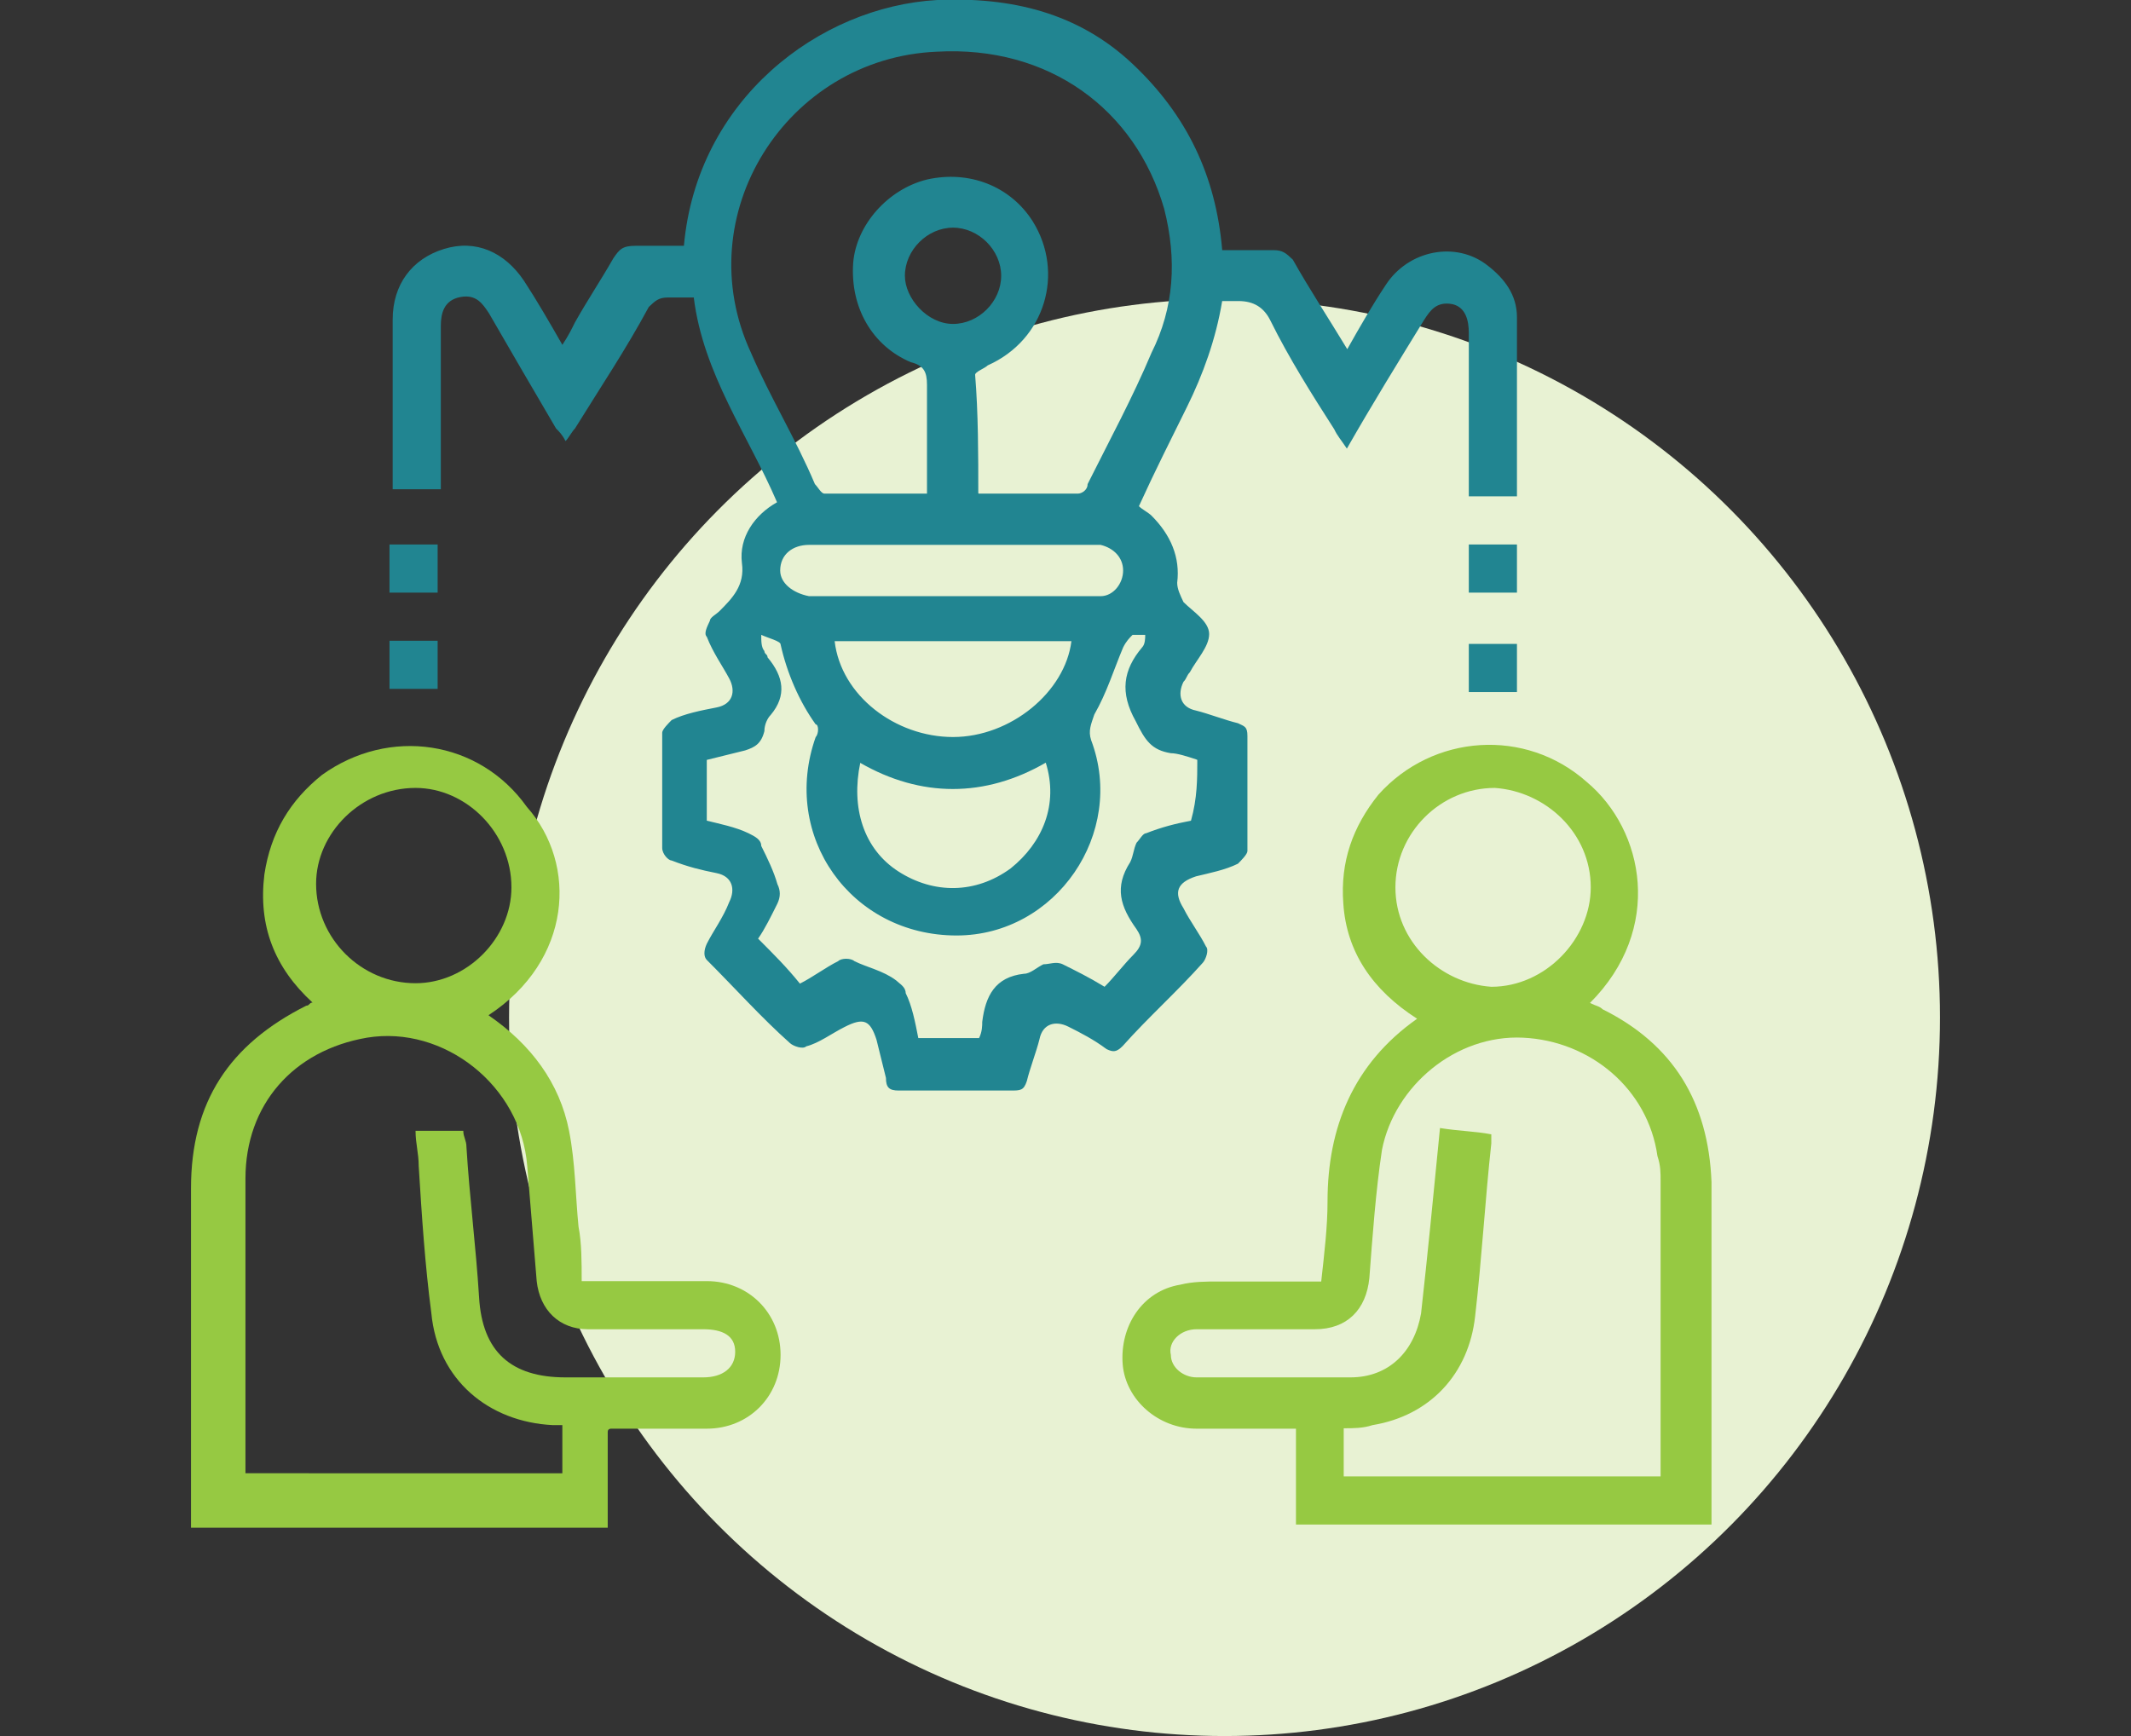
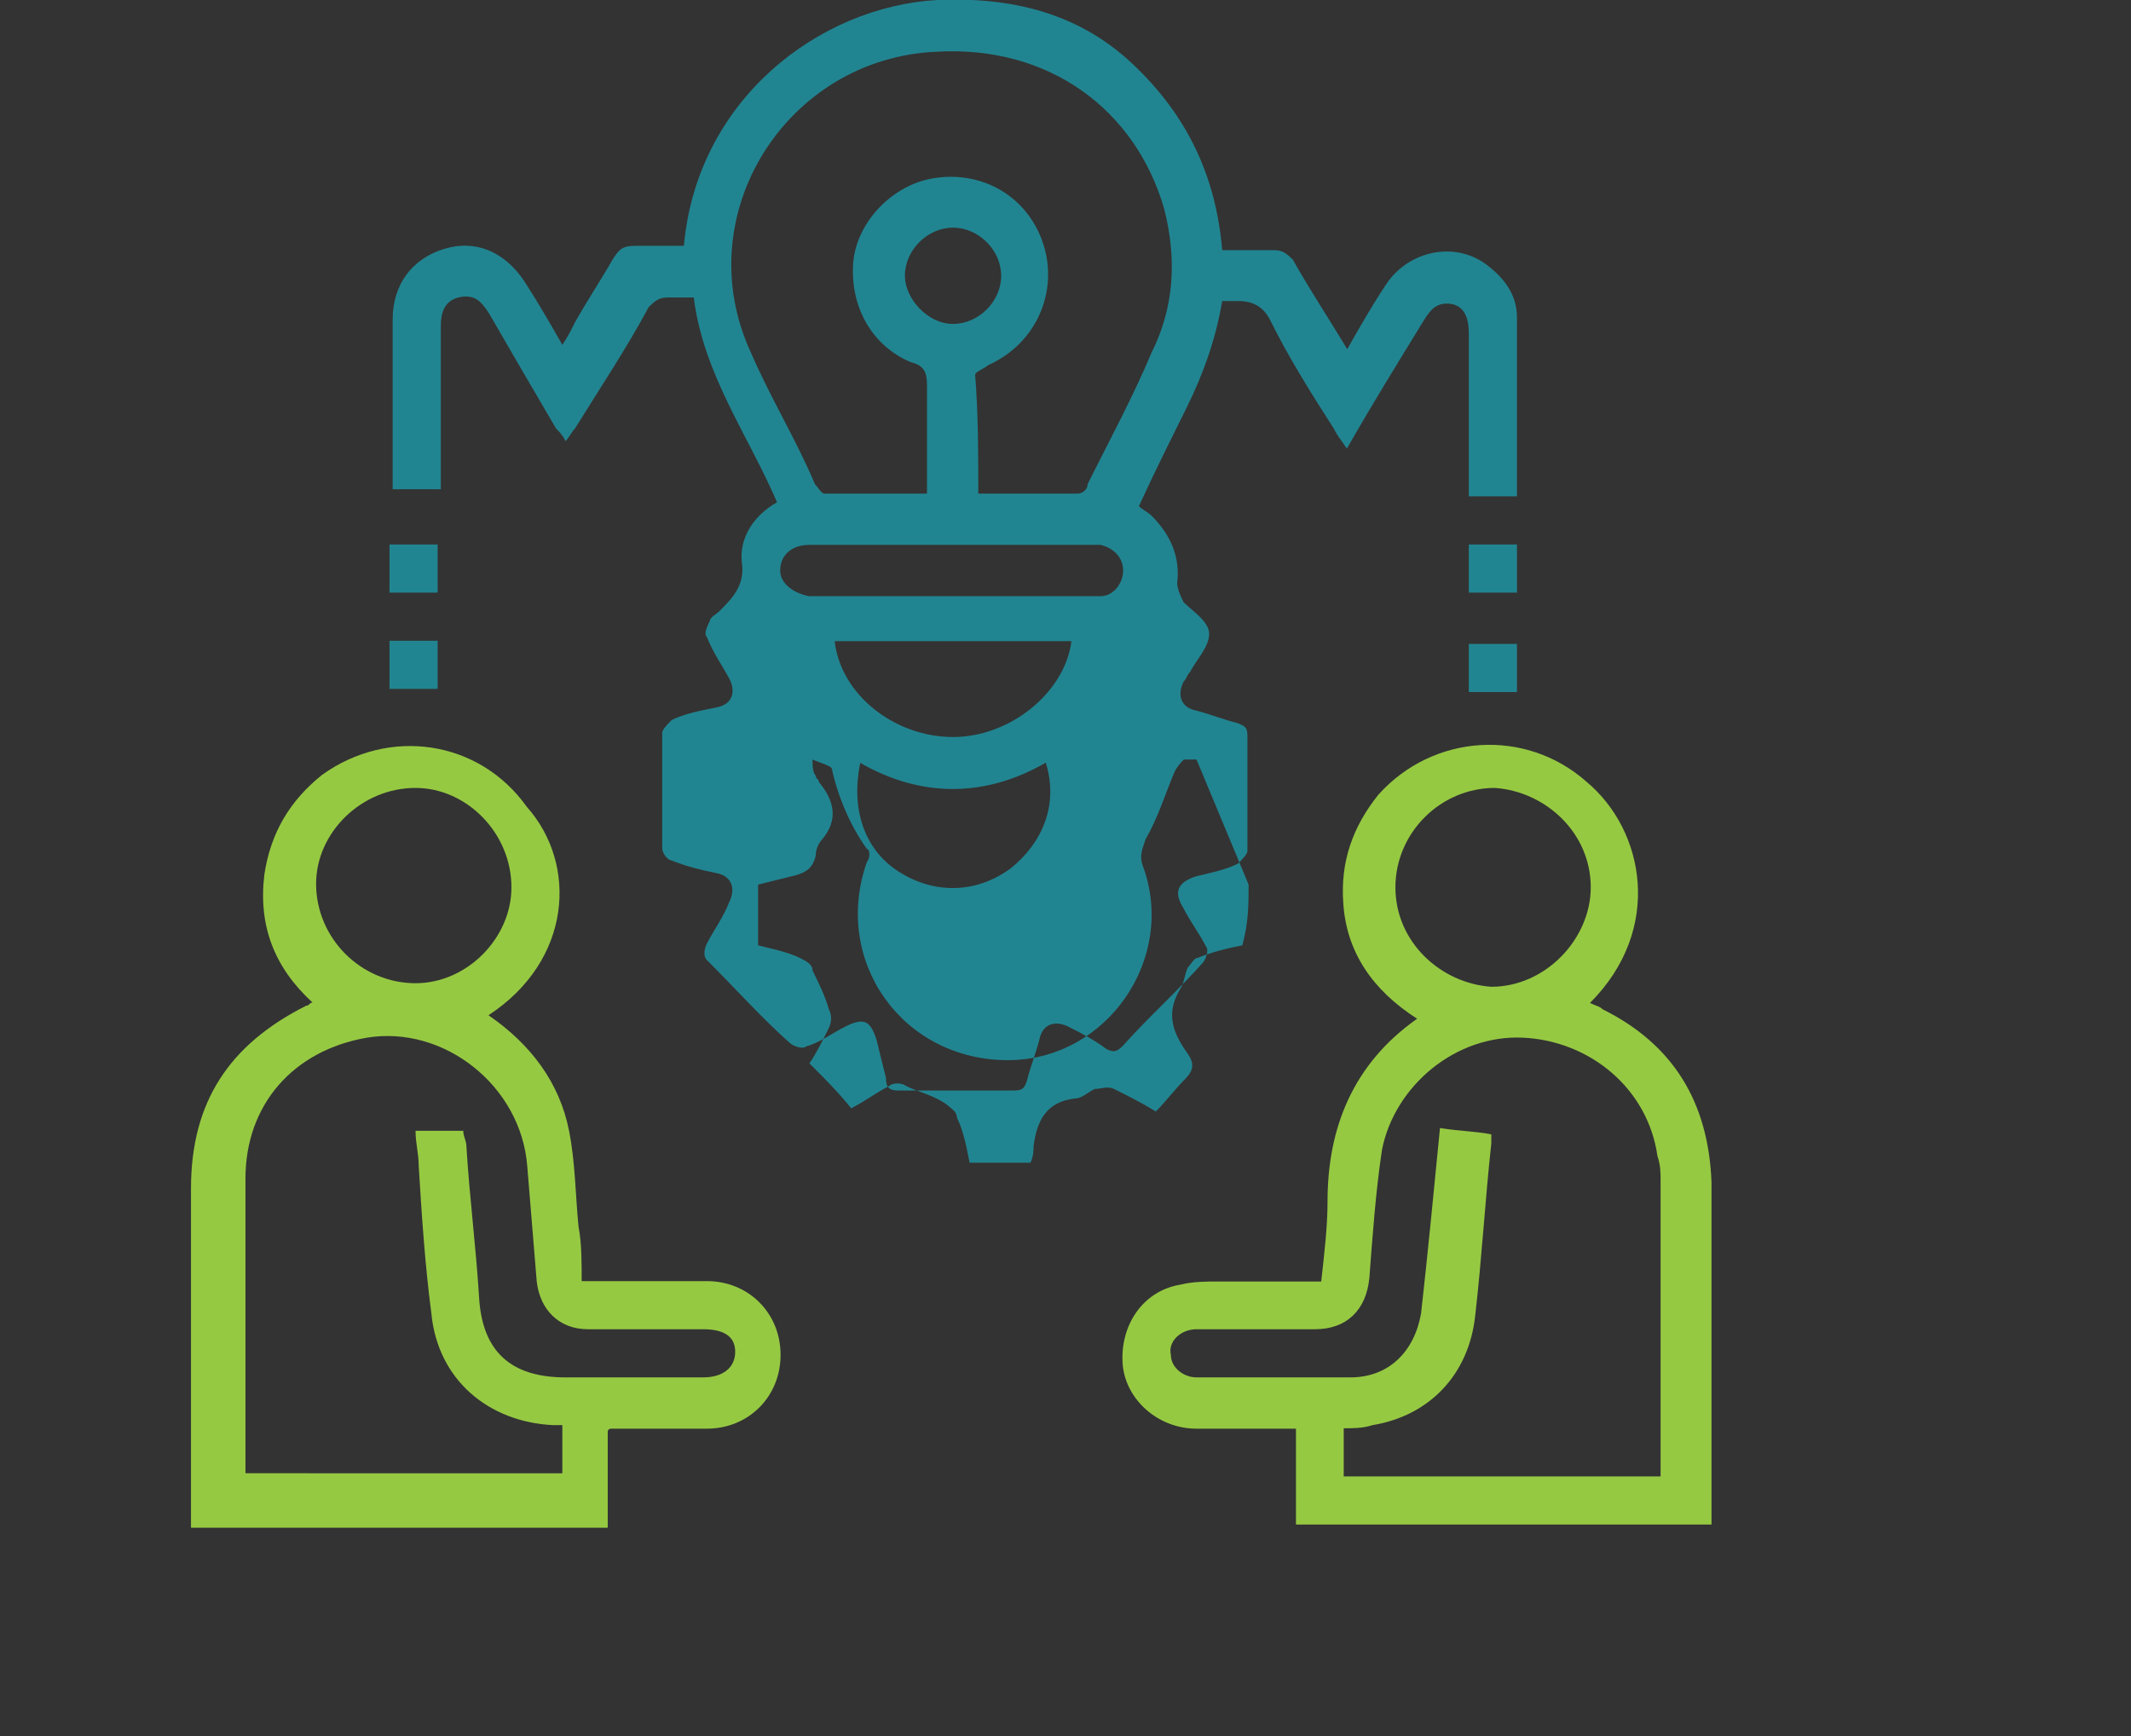
<svg xmlns="http://www.w3.org/2000/svg" id="Layer_1" viewBox="0 0 54 44">
  <rect x="0" y="0" width="54" height="44" fill="#333333" stroke="none" />
  <defs>
    <style>.cls-1{fill:#218591;}.cls-2{fill:#96c942;}.cls-3{fill:#e8f2d3;}</style>
  </defs>
-   <ellipse id="Ellipse_100-7" class="cls-3" cx="31.03" cy="25.79" rx="18.13" ry="18.21" />
  <g>
-     <path class="cls-1" d="M30.97,6.34h1.3c.24,0,.32,.08,.49,.24,.41,.73,.89,1.46,1.38,2.27,.32-.57,.65-1.14,.97-1.62,.57-.89,1.79-1.14,2.6-.49,.41,.32,.73,.73,.73,1.3v4.54h-1.22v-4.14c0-.32-.08-.65-.41-.73-.41-.08-.57,.16-.73,.41-.65,1.06-1.3,2.11-1.95,3.25-.16-.24-.24-.32-.32-.49-.57-.89-1.14-1.79-1.62-2.76-.16-.32-.41-.49-.81-.49h-.41c-.16,.97-.49,1.87-.89,2.68s-.81,1.62-1.22,2.52c.08,.08,.24,.16,.32,.24,.49,.49,.73,1.06,.65,1.7,0,.16,.08,.32,.16,.49,.24,.24,.65,.49,.65,.81s-.32,.65-.49,.97c-.08,.08-.08,.16-.16,.24-.16,.32-.08,.65,.32,.73,.32,.08,.73,.24,1.06,.32,.16,.08,.24,.08,.24,.32v2.92c0,.08-.16,.24-.24,.32-.32,.16-.73,.24-1.06,.32-.49,.16-.57,.41-.32,.81,.16,.32,.41,.65,.57,.97,.08,.08,0,.32-.08,.41-.65,.73-1.38,1.38-2.03,2.11-.16,.16-.24,.16-.41,.08-.32-.24-.65-.41-.97-.57-.32-.16-.65-.08-.73,.32-.08,.32-.24,.73-.32,1.06-.08,.24-.16,.24-.41,.24h-2.84c-.24,0-.32-.08-.32-.32-.08-.32-.16-.65-.24-.97-.16-.49-.32-.57-.81-.32-.32,.16-.65,.41-.97,.49-.08,.08-.32,0-.41-.08-.73-.65-1.38-1.38-2.11-2.11-.08-.08-.08-.24,0-.41,.16-.32,.41-.65,.57-1.06,.16-.32,.08-.65-.32-.73s-.73-.16-1.14-.32c-.08,0-.24-.16-.24-.32v-2.92c0-.08,.16-.24,.24-.32,.32-.16,.73-.24,1.14-.32s.49-.41,.32-.73-.41-.65-.57-1.06c-.08-.08,0-.24,.08-.41,0-.08,.16-.16,.24-.24,.32-.32,.65-.65,.57-1.22-.08-.65,.32-1.22,.89-1.54-.73-1.7-1.87-3.25-2.11-5.19h-.65c-.24,0-.32,.08-.49,.24-.57,1.06-1.22,2.03-1.87,3.08-.08,.08-.16,.24-.24,.32-.08-.16-.16-.24-.24-.32-.57-.97-1.14-1.95-1.7-2.92-.16-.24-.32-.49-.73-.41s-.49,.41-.49,.73v4.14h-1.22v-4.3c0-.89,.49-1.54,1.3-1.79s1.54,.08,2.03,.81c.32,.49,.65,1.06,.97,1.62,.16-.24,.24-.41,.32-.57,.32-.57,.65-1.06,.97-1.62,.16-.24,.24-.32,.57-.32h1.22C17.66,2.53,20.75,.17,23.75,0c1.87-.08,3.57,.32,4.95,1.62,1.38,1.3,2.11,2.84,2.27,4.71Zm-6.17,6.17h2.52c.08,0,.24-.08,.24-.24,.57-1.14,1.14-2.19,1.62-3.33,.57-1.14,.65-2.35,.32-3.65-.73-2.52-2.92-4.14-5.76-3.98-3.81,.16-6.33,4.14-4.71,7.63,.49,1.14,1.14,2.19,1.62,3.33,.08,.08,.16,.24,.24,.24h2.6v-2.76c0-.32-.08-.49-.41-.57-.97-.41-1.54-1.38-1.46-2.52,.08-.97,.89-1.87,1.87-2.11,1.06-.24,2.11,.16,2.68,1.06,.81,1.3,.32,3-1.14,3.65-.08,.08-.32,.16-.32,.24,.08,.97,.08,2.03,.08,3Zm5.52,6.74c-.24-.08-.49-.16-.65-.16-.49-.08-.65-.32-.89-.81-.41-.73-.32-1.3,.16-1.87,.08-.08,.08-.24,.08-.32h-.32c-.08,.08-.16,.16-.24,.32-.24,.57-.41,1.14-.73,1.7-.08,.24-.16,.41-.08,.65,.89,2.35-.89,4.95-3.41,4.95-2.68,0-4.46-2.52-3.57-5.03,.08-.08,.08-.32,0-.32-.41-.57-.73-1.3-.89-2.03,0-.08-.32-.16-.49-.24,0,.16,0,.32,.08,.41,0,.08,.08,.08,.08,.16,.41,.49,.49,.97,.08,1.46-.08,.08-.16,.24-.16,.41-.08,.32-.24,.41-.49,.49-.32,.08-.65,.16-.97,.24v1.54c.32,.08,.73,.16,1.06,.32,.16,.08,.32,.16,.32,.32,.16,.32,.32,.65,.41,.97,.08,.16,.08,.32,0,.49-.16,.32-.32,.65-.49,.89,.41,.41,.73,.73,1.06,1.14,.32-.16,.65-.41,.97-.57,.08-.08,.32-.08,.41,0,.32,.16,.73,.24,1.06,.49,.08,.08,.24,.16,.24,.32,.16,.32,.24,.73,.32,1.14h1.54c.08-.16,.08-.32,.08-.41,.08-.65,.32-1.14,1.06-1.22,.16,0,.32-.16,.49-.24,.16,0,.32-.08,.49,0,.32,.16,.65,.32,1.06,.57,.24-.24,.49-.57,.73-.81s.24-.41,.08-.65c-.41-.57-.57-1.06-.16-1.7,.08-.16,.08-.32,.16-.49,.08-.08,.16-.24,.24-.24,.41-.16,.73-.24,1.14-.32,.16-.57,.16-1.06,.16-1.54Zm-9.17-3c.16,1.38,1.54,2.43,3,2.43s2.84-1.14,3-2.43h-6.01Zm.65,3.08c-.24,1.14,.08,2.19,.97,2.76,.89,.57,1.95,.57,2.84-.08,.81-.65,1.22-1.62,.89-2.68-1.54,.89-3.17,.89-4.71,0Zm2.35-5.52h-3.65c-.41,0-.73,.24-.73,.65,0,.32,.32,.57,.73,.65h7.39c.32,0,.57-.32,.57-.65s-.24-.57-.57-.65h-3.73Zm0-5.6c.65,0,1.22-.57,1.22-1.22s-.57-1.22-1.22-1.22-1.22,.57-1.22,1.22c0,.57,.57,1.22,1.22,1.22Z" />
+     <path class="cls-1" d="M30.97,6.34h1.3c.24,0,.32,.08,.49,.24,.41,.73,.89,1.46,1.38,2.27,.32-.57,.65-1.14,.97-1.62,.57-.89,1.79-1.14,2.6-.49,.41,.32,.73,.73,.73,1.3v4.54h-1.22v-4.14c0-.32-.08-.65-.41-.73-.41-.08-.57,.16-.73,.41-.65,1.06-1.3,2.11-1.95,3.25-.16-.24-.24-.32-.32-.49-.57-.89-1.14-1.79-1.62-2.76-.16-.32-.41-.49-.81-.49h-.41c-.16,.97-.49,1.87-.89,2.68s-.81,1.62-1.22,2.52c.08,.08,.24,.16,.32,.24,.49,.49,.73,1.06,.65,1.7,0,.16,.08,.32,.16,.49,.24,.24,.65,.49,.65,.81s-.32,.65-.49,.97c-.08,.08-.08,.16-.16,.24-.16,.32-.08,.65,.32,.73,.32,.08,.73,.24,1.06,.32,.16,.08,.24,.08,.24,.32v2.92c0,.08-.16,.24-.24,.32-.32,.16-.73,.24-1.06,.32-.49,.16-.57,.41-.32,.81,.16,.32,.41,.65,.57,.97,.08,.08,0,.32-.08,.41-.65,.73-1.38,1.38-2.03,2.11-.16,.16-.24,.16-.41,.08-.32-.24-.65-.41-.97-.57-.32-.16-.65-.08-.73,.32-.08,.32-.24,.73-.32,1.06-.08,.24-.16,.24-.41,.24h-2.84c-.24,0-.32-.08-.32-.32-.08-.32-.16-.65-.24-.97-.16-.49-.32-.57-.81-.32-.32,.16-.65,.41-.97,.49-.08,.08-.32,0-.41-.08-.73-.65-1.38-1.38-2.11-2.11-.08-.08-.08-.24,0-.41,.16-.32,.41-.65,.57-1.06,.16-.32,.08-.65-.32-.73s-.73-.16-1.14-.32c-.08,0-.24-.16-.24-.32v-2.92c0-.08,.16-.24,.24-.32,.32-.16,.73-.24,1.14-.32s.49-.41,.32-.73-.41-.65-.57-1.06c-.08-.08,0-.24,.08-.41,0-.08,.16-.16,.24-.24,.32-.32,.65-.65,.57-1.22-.08-.65,.32-1.22,.89-1.54-.73-1.7-1.87-3.25-2.11-5.19h-.65c-.24,0-.32,.08-.49,.24-.57,1.06-1.22,2.03-1.87,3.08-.08,.08-.16,.24-.24,.32-.08-.16-.16-.24-.24-.32-.57-.97-1.14-1.95-1.7-2.92-.16-.24-.32-.49-.73-.41s-.49,.41-.49,.73v4.14h-1.22v-4.3c0-.89,.49-1.54,1.3-1.79s1.54,.08,2.03,.81c.32,.49,.65,1.06,.97,1.62,.16-.24,.24-.41,.32-.57,.32-.57,.65-1.06,.97-1.62,.16-.24,.24-.32,.57-.32h1.22C17.66,2.53,20.75,.17,23.75,0c1.87-.08,3.57,.32,4.95,1.62,1.38,1.3,2.11,2.84,2.27,4.71Zm-6.17,6.17h2.52c.08,0,.24-.08,.24-.24,.57-1.14,1.14-2.19,1.62-3.33,.57-1.14,.65-2.35,.32-3.65-.73-2.52-2.92-4.14-5.76-3.98-3.81,.16-6.33,4.14-4.71,7.63,.49,1.14,1.14,2.19,1.62,3.33,.08,.08,.16,.24,.24,.24h2.6v-2.76c0-.32-.08-.49-.41-.57-.97-.41-1.54-1.38-1.46-2.52,.08-.97,.89-1.87,1.87-2.11,1.06-.24,2.11,.16,2.68,1.06,.81,1.3,.32,3-1.14,3.65-.08,.08-.32,.16-.32,.24,.08,.97,.08,2.03,.08,3Zm5.52,6.74h-.32c-.08,.08-.16,.16-.24,.32-.24,.57-.41,1.14-.73,1.7-.08,.24-.16,.41-.08,.65,.89,2.35-.89,4.95-3.41,4.95-2.68,0-4.46-2.52-3.57-5.03,.08-.08,.08-.32,0-.32-.41-.57-.73-1.3-.89-2.03,0-.08-.32-.16-.49-.24,0,.16,0,.32,.08,.41,0,.08,.08,.08,.08,.16,.41,.49,.49,.97,.08,1.46-.08,.08-.16,.24-.16,.41-.08,.32-.24,.41-.49,.49-.32,.08-.65,.16-.97,.24v1.54c.32,.08,.73,.16,1.06,.32,.16,.08,.32,.16,.32,.32,.16,.32,.32,.65,.41,.97,.08,.16,.08,.32,0,.49-.16,.32-.32,.65-.49,.89,.41,.41,.73,.73,1.06,1.14,.32-.16,.65-.41,.97-.57,.08-.08,.32-.08,.41,0,.32,.16,.73,.24,1.06,.49,.08,.08,.24,.16,.24,.32,.16,.32,.24,.73,.32,1.14h1.54c.08-.16,.08-.32,.08-.41,.08-.65,.32-1.14,1.06-1.22,.16,0,.32-.16,.49-.24,.16,0,.32-.08,.49,0,.32,.16,.65,.32,1.06,.57,.24-.24,.49-.57,.73-.81s.24-.41,.08-.65c-.41-.57-.57-1.06-.16-1.7,.08-.16,.08-.32,.16-.49,.08-.08,.16-.24,.24-.24,.41-.16,.73-.24,1.14-.32,.16-.57,.16-1.06,.16-1.54Zm-9.17-3c.16,1.38,1.54,2.43,3,2.43s2.84-1.14,3-2.43h-6.01Zm.65,3.08c-.24,1.14,.08,2.19,.97,2.76,.89,.57,1.95,.57,2.84-.08,.81-.65,1.22-1.62,.89-2.68-1.54,.89-3.17,.89-4.71,0Zm2.35-5.52h-3.65c-.41,0-.73,.24-.73,.65,0,.32,.32,.57,.73,.65h7.39c.32,0,.57-.32,.57-.65s-.24-.57-.57-.65h-3.73Zm0-5.6c.65,0,1.22-.57,1.22-1.22s-.57-1.22-1.22-1.22-1.22,.57-1.22,1.22c0,.57,.57,1.22,1.22,1.22Z" />
    <path class="cls-2" d="M43.39,38.64h-10.55v-2.43h-2.52c-.97,0-1.79-.73-1.87-1.62-.08-.97,.49-1.87,1.46-2.03,.32-.08,.65-.08,.97-.08h2.6c.08-.73,.16-1.38,.16-2.03,0-1.87,.65-3.49,2.27-4.63-1.14-.73-1.79-1.7-1.87-2.92-.08-1.06,.24-1.95,.89-2.76,1.38-1.54,3.73-1.7,5.28-.32,1.46,1.22,1.95,3.73,.08,5.6,.16,.08,.24,.08,.32,.16,1.79,.89,2.68,2.35,2.76,4.38,0,2.76,0,5.68,0,8.68Zm-5.6-9.9v.24c-.16,1.46-.24,2.92-.41,4.38-.16,1.46-1.14,2.52-2.6,2.76-.24,.08-.49,.08-.73,.08v1.22h8.03v-7.47c0-.24,0-.41-.08-.65-.24-1.7-1.7-2.92-3.41-3-1.7-.08-3.25,1.22-3.57,2.84-.16,1.06-.24,2.19-.32,3.25-.08,.81-.57,1.3-1.38,1.3h-3c-.41,0-.73,.32-.65,.65,0,.32,.32,.57,.65,.57h3.9c.97,0,1.62-.65,1.79-1.62,.08-.73,.16-1.46,.24-2.27,.08-.81,.16-1.62,.24-2.43,.49,.08,.89,.08,1.3,.16Zm2.52-6.25c0-1.38-1.14-2.43-2.43-2.52-1.38,0-2.52,1.14-2.52,2.52s1.14,2.43,2.43,2.52c1.38,0,2.52-1.22,2.52-2.52Z" />
    <path class="cls-2" d="M12.39,25.74c1.06,.73,1.79,1.7,2.03,2.92,.16,.81,.16,1.62,.24,2.43,.08,.41,.08,.89,.08,1.38h3.17c1.06,0,1.87,.81,1.87,1.87s-.81,1.87-1.87,1.87h-2.43s-.08,0-.08,.08v2.43H4.84v-8.6c0-2.19,.97-3.65,2.92-4.63,.08,0,.08-.08,.16-.08-.97-.89-1.38-1.95-1.22-3.25,.16-1.06,.65-1.87,1.46-2.52,1.7-1.22,3.98-.89,5.19,.81,1.3,1.46,1.14,3.9-.97,5.28Zm-.65,2.92c0,.16,.08,.24,.08,.41,.08,1.3,.24,2.52,.32,3.81,.08,1.38,.81,2.03,2.19,2.03h3.49c.49,0,.81-.24,.81-.65s-.32-.57-.81-.57h-2.92c-.73,0-1.22-.49-1.3-1.22-.08-.97-.16-1.95-.24-2.92-.16-2.03-2.11-3.57-4.06-3.25-1.87,.32-3.08,1.7-3.08,3.57v7.47H14.25v-1.22h-.24c-1.62-.08-2.92-1.14-3.08-2.84-.16-1.22-.24-2.43-.32-3.73,0-.32-.08-.57-.08-.89,.41,0,.81,0,1.22,0Zm1.22-6.17c0-1.38-1.14-2.52-2.43-2.52-1.38,0-2.52,1.14-2.52,2.43,0,1.38,1.14,2.52,2.52,2.52,1.3,0,2.43-1.14,2.43-2.43Z" />
    <path class="cls-1" d="M9.87,15.02v-1.22h1.22v1.22h-1.22Z" />
    <path class="cls-1" d="M38.44,15.02h-1.22v-1.22h1.22v1.22Z" />
    <path class="cls-1" d="M9.87,17.46v-1.22h1.22v1.22h-1.22Z" />
    <path class="cls-1" d="M38.44,16.32v1.22h-1.22v-1.22h1.22Z" />
  </g>
</svg>